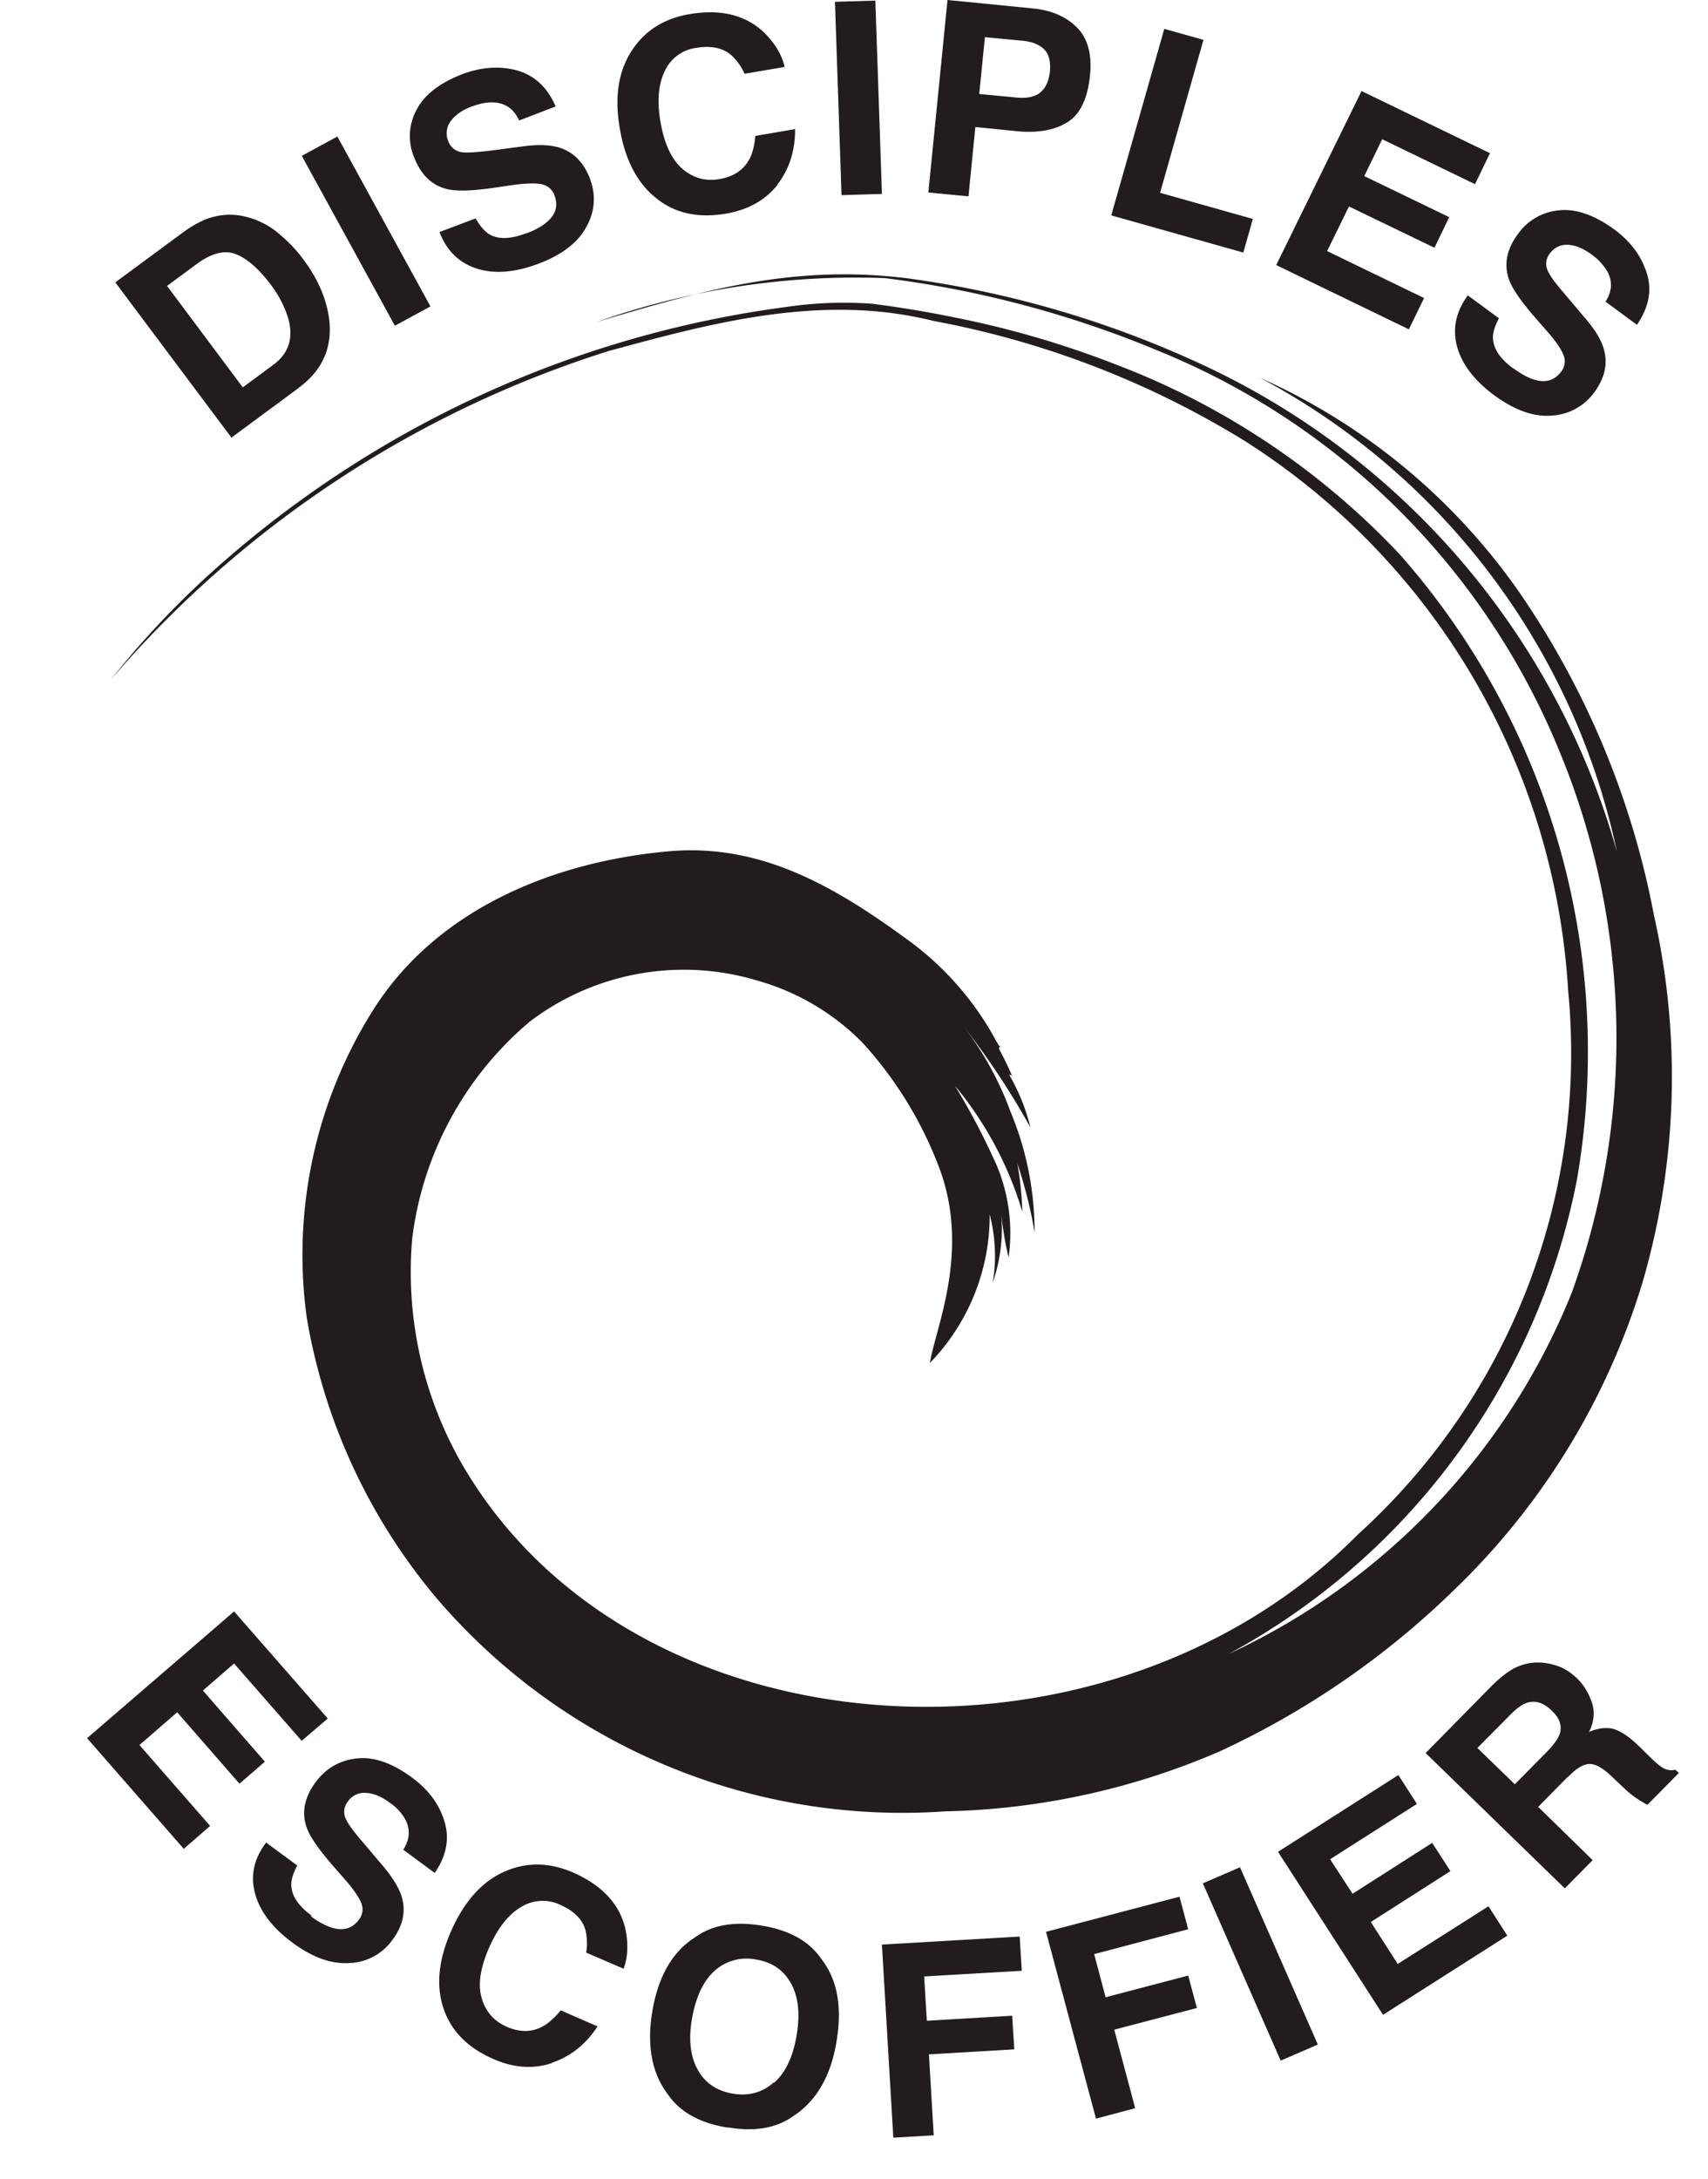
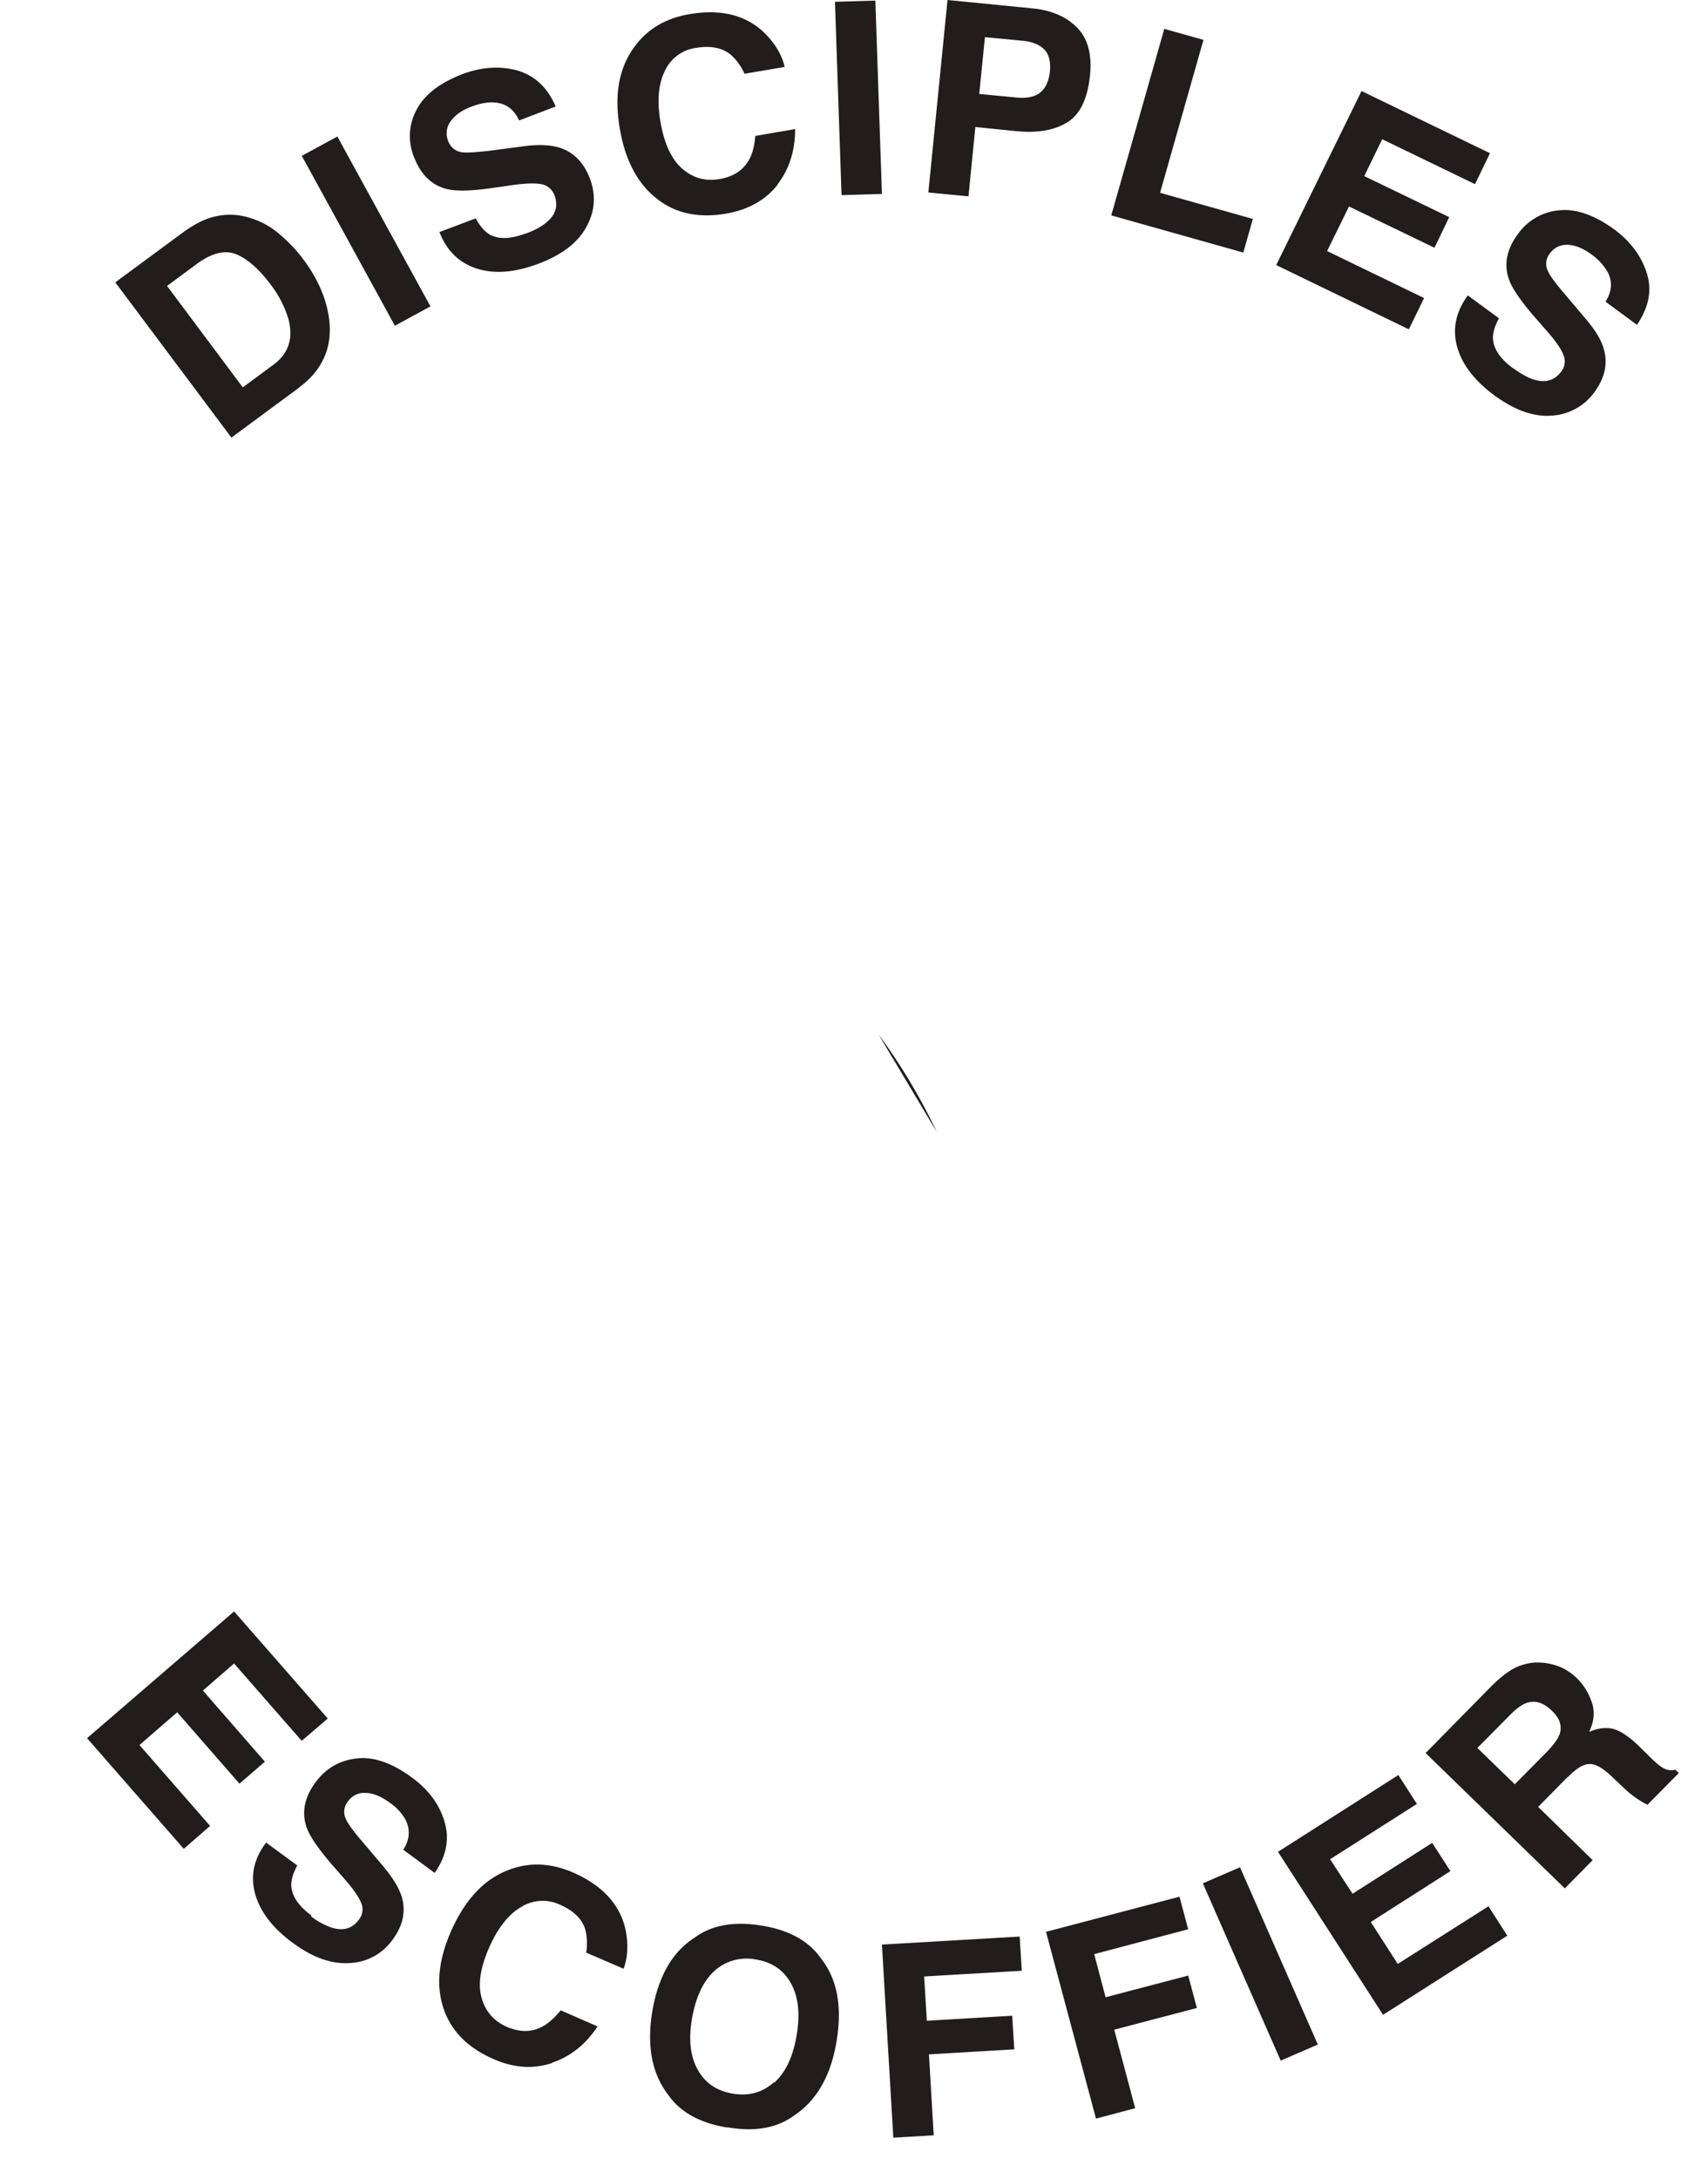
<svg xmlns="http://www.w3.org/2000/svg" width="40" height="51" fill="none">
-   <path d="M23.333 24.373a7.08 7.08 0 00-2.04-2.347c-1.718-1.26-3.471-2.298-5.651-2.096-2.622.237-5.406 1.316-6.92 3.74a10.75 10.75 0 00-1.536 7.186 13.741 13.741 0 003.036 6.553 14.355 14.355 0 0011.912 4.993 17.101 17.101 0 006.422-1.4 19.71 19.71 0 005.51-3.795 16.703 16.703 0 004.396-7.173c.82-2.8.912-5.759.274-8.6a19.801 19.801 0 00-3.204-7.639 14.697 14.697 0 00-6.023-4.951 16.427 16.427 0 018.358 11.093 17.933 17.933 0 00-9.514-11.309 24 24 0 00-7.082-2.11c-2.776-.355-4.998.341-7.291 1.017a18.222 18.222 0 016.745-1.024 24.51 24.51 0 016.464 1.727 17.095 17.095 0 019.345 9.38 17.528 17.528 0 01.274 12.646 15.843 15.843 0 01-8.035 8.454 16.132 16.132 0 008.161-11.121 17.585 17.585 0 00-4.157-14.624 17.798 17.798 0 00-6.633-4.436 22.325 22.325 0 00-3.793-1.107 25.874 25.874 0 00-1.928-.32 9.26 9.26 0 00-2.012.076A24.991 24.991 0 005.349 13.05a20.919 20.919 0 00-2.755 2.862 25.44 25.44 0 0111.66-7.695c2.362-.64 4.977-1.365 7.613-.703a21.295 21.295 0 017.292 2.813 16.39 16.39 0 017.565 12.855 15.202 15.202 0 01-4.929 12.744c-5.75 5.807-16.532 5.292-20.732-1.254a9.03 9.03 0 01-1.409-5.682 7.909 7.909 0 012.755-5.077 5.966 5.966 0 015.343-.954 5.574 5.574 0 012.44 1.442 9.093 9.093 0 011.773 2.855c.786 1.984-.049 3.802-.189 4.651a4.96 4.96 0 001.402-3.481c.134.522.162 1.072.07 1.601a3.87 3.87 0 00.197-1.65c.035.355.091.71.175 1.058a4.091 4.091 0 00-.273-2.144 16.435 16.435 0 00-.982-1.874 8.37 8.37 0 011.578 2.953 7.772 7.772 0 00-.12-1.142c.176.53.316 1.072.407 1.63 0-.976-.19-1.944-.568-2.842a7.43 7.43 0 00-1.129-2.033 18.34 18.34 0 011.599 2.41 4.66 4.66 0 00-.526-1.282c0 .042.07.063.091.063a7.217 7.217 0 00-.301-.62s0-.077.077-.063h-.07" fill="#221C1C" />
  <path d="M21.938 26.497a13.732 13.732 0 00-1.36-2.277l1.36 2.277zM6.997 9.08L5.42 10.244 2.7 6.61l1.577-1.163c.231-.168.434-.279.624-.342.322-.104.645-.104.967 0 .267.084.498.216.701.397.204.174.379.362.52.55.364.48.567.968.623 1.449.07.647-.168 1.177-.722 1.58h.007zM5.539 5.955c-.267-.111-.575-.035-.919.216l-.708.522 1.774 2.375.708-.523c.365-.264.484-.626.358-1.086a2.5 2.5 0 00-.4-.78c-.273-.369-.547-.613-.813-.724zm1.528-2.306l.834-.453 2.18 3.977-.833.452-2.18-3.976zm5.251 1.817c.21-.076.372-.167.484-.264.218-.181.274-.39.182-.634a.403.403 0 00-.308-.257c-.154-.028-.372-.021-.66.02l-.49.07c-.484.07-.827.077-1.044.028-.365-.084-.624-.334-.786-.752a1.287 1.287 0 01.056-1.1c.183-.356.54-.634 1.08-.843.449-.167.876-.195 1.283-.084.407.119.708.397.897.843l-.855.327c-.112-.25-.294-.39-.547-.418-.168-.02-.35.014-.56.091-.232.084-.393.202-.498.348a.472.472 0 00-.056.46.395.395 0 00.329.264c.105.014.316 0 .624-.034l.8-.105c.35-.049.63-.035.848.028.33.104.568.341.715.717.147.39.126.766-.077 1.135-.197.37-.568.655-1.115.864-.554.209-1.038.25-1.451.118-.414-.132-.709-.418-.877-.856l.848-.32c.099.18.21.306.323.375.21.119.49.112.841-.02h.014zm5.897-1.149c-.28.363-.688.592-1.206.683-.645.111-1.192 0-1.634-.355-.441-.348-.729-.885-.855-1.609-.14-.78-.035-1.413.315-1.908.302-.432.736-.696 1.297-.794.758-.132 1.353.021 1.788.453.238.244.393.501.456.78l-.94.16a1.29 1.29 0 00-.322-.446c-.203-.167-.477-.216-.813-.16a.944.944 0 00-.736.55c-.148.307-.183.71-.092 1.212.091.501.26.856.512 1.072.253.216.54.293.863.237.329-.056.56-.209.694-.453.077-.132.126-.32.147-.557l.932-.16c0 .502-.133.933-.413 1.295h.007zM19.554.042L20.5.014l.154 4.526-.946.028-.154-4.526zm4.256 3.029l-.968-.098-.161 1.623-.94-.09L22.19 0l1.977.195c.456.042.806.195 1.059.453.252.257.35.633.301 1.12-.056.53-.224.9-.519 1.087-.294.188-.694.265-1.192.216h-.007zm.54-.898c.133-.098.21-.265.238-.495.02-.237-.021-.41-.134-.522-.112-.111-.28-.181-.504-.202L23.066.87l-.133 1.33.883.084c.225.021.407-.014.54-.111h-.007zM27.266.675l.918.258-1.016 3.58 2.173.612-.224.787-3.092-.87 1.24-4.36V.675zm6.317 5.119l-1.991-.961-.512 1.044 2.271 1.1-.357.732-3.106-1.504 1.998-4.074 3.008 1.455-.35.725-2.174-1.052-.42.863 1.99.961-.343.71h-.014zm1.857 2.827c.183.132.344.223.485.265.273.083.483.02.638-.188a.385.385 0 00.048-.397c-.055-.14-.182-.32-.371-.537l-.323-.369c-.315-.369-.511-.654-.581-.863-.12-.348-.05-.703.217-1.059a1.32 1.32 0 01.96-.55c.4-.041.828.112 1.29.446.386.285.638.627.765 1.03.126.404.042.801-.232 1.205l-.736-.543c.147-.23.168-.452.056-.682a1.299 1.299 0 00-.378-.418c-.197-.146-.386-.223-.561-.23a.478.478 0 00-.42.202.38.38 0 00-.043.418c.042.097.161.264.365.501l.518.613c.232.272.372.508.428.724.091.335.014.662-.224.99a1.322 1.322 0 01-1.003.55c-.42.034-.862-.126-1.332-.467-.477-.349-.771-.738-.883-1.15-.112-.417-.028-.814.252-1.197l.73.536c-.099.181-.148.341-.141.474.014.243.168.473.47.696h.007zM5.602 41.747L4.15 40.083l-.884.766 1.655 1.894-.617.536-2.265-2.59 3.443-2.967 2.194 2.507-.61.522-1.584-1.81-.73.633 1.452 1.665-.596.515-.007-.007zm1.682 3.113a1.7 1.7 0 00.484.264c.274.084.484.021.638-.188a.384.384 0 00.05-.396c-.057-.14-.183-.32-.372-.537l-.323-.369c-.315-.369-.512-.654-.582-.863-.119-.348-.049-.703.218-1.059.245-.327.568-.508.967-.55.4-.042.827.112 1.29.453.386.285.638.627.757 1.03.12.404.042.808-.231 1.198l-.736-.543c.147-.23.168-.453.063-.682a1.154 1.154 0 00-.379-.418c-.196-.147-.385-.223-.56-.23a.462.462 0 00-.421.202.38.38 0 00-.042.418c.042.097.161.264.364.501l.52.613c.223.271.37.515.427.724.09.334.014.662-.225.982a1.294 1.294 0 01-1.002.543c-.42.028-.862-.125-1.332-.473-.477-.348-.771-.738-.884-1.156-.112-.418-.028-.815.26-1.191l.729.536c-.098.181-.147.341-.14.474.014.243.168.473.47.696l-.008.02zm5.644 3.433c-.434.146-.897.118-1.38-.097-.604-.265-.99-.662-1.165-1.191-.175-.537-.112-1.135.183-1.804.322-.724.757-1.198 1.325-1.42.49-.195.995-.175 1.521.048.701.307 1.115.76 1.241 1.358.063.334.05.634-.049.899l-.876-.377a1.341 1.341 0 00-.021-.543c-.078-.25-.274-.438-.59-.578a.957.957 0 00-.918.056c-.294.174-.547.494-.75.961-.203.467-.26.857-.168 1.17.09.313.287.536.582.668.308.133.582.133.834 0 .133-.07.28-.195.435-.383l.862.376c-.273.418-.631.704-1.066.85v.007zm4.109 1.511c-.645-.104-1.108-.362-1.388-.766-.386-.501-.505-1.156-.372-1.957.14-.821.47-1.392.996-1.727.4-.292.918-.383 1.563-.278.645.104 1.108.362 1.388.766.386.487.505 1.135.365 1.956-.133.801-.47 1.38-.996 1.727-.4.293-.918.383-1.563.272l.007.007zm1.094-1.051c.266-.237.441-.606.525-1.108.085-.501.042-.905-.133-1.218-.175-.314-.442-.495-.82-.557a1.122 1.122 0 00-.96.257c-.267.237-.442.606-.534 1.107-.09.502-.042.913.134 1.22.175.313.448.493.82.556.372.063.694-.028.96-.264l.008.007zm5.798-2.619l-2.286.133.063 1.037 1.998-.118.05.787-1.999.118.112 1.894-.946.056-.267-4.52 3.226-.188.049.794v.007zm3.905-.974l-2.209.584.267 1.01 1.935-.508.203.759-1.935.508.49 1.838-.918.244-1.17-4.373 3.126-.822.204.766.007-.007zm.336-1.073l.87-.376 1.823 4.15-.87.376-1.823-4.15zm5.798-.286l-1.865 1.191.631.982 2.125-1.35.441.688-2.91 1.853-2.46-3.816 2.819-1.797.434.676-2.033 1.295.526.808 1.865-1.191.427.661zM36.71 41.6l-.687.697 1.276 1.247-.652.661-3.26-3.168 1.563-1.588c.231-.223.428-.369.603-.439s.35-.104.533-.09c.154.007.294.042.441.097.14.056.274.147.407.272.154.153.267.334.344.557.077.223.056.453-.063.696.21-.09.4-.111.567-.07.176.05.372.182.603.405l.218.215c.147.147.252.237.322.28a.38.38 0 00.309.055l.084.076-.736.745a2.309 2.309 0 01-.526-.369l-.309-.292c-.21-.202-.385-.3-.526-.293-.14 0-.308.105-.504.307h-.007zm-.19-.988c.07-.195.014-.383-.168-.557-.196-.195-.392-.258-.589-.195-.112.035-.238.125-.385.272l-.779.786.877.85.757-.766c.147-.153.245-.285.287-.397v.007z" fill="#221C1C" />
</svg>